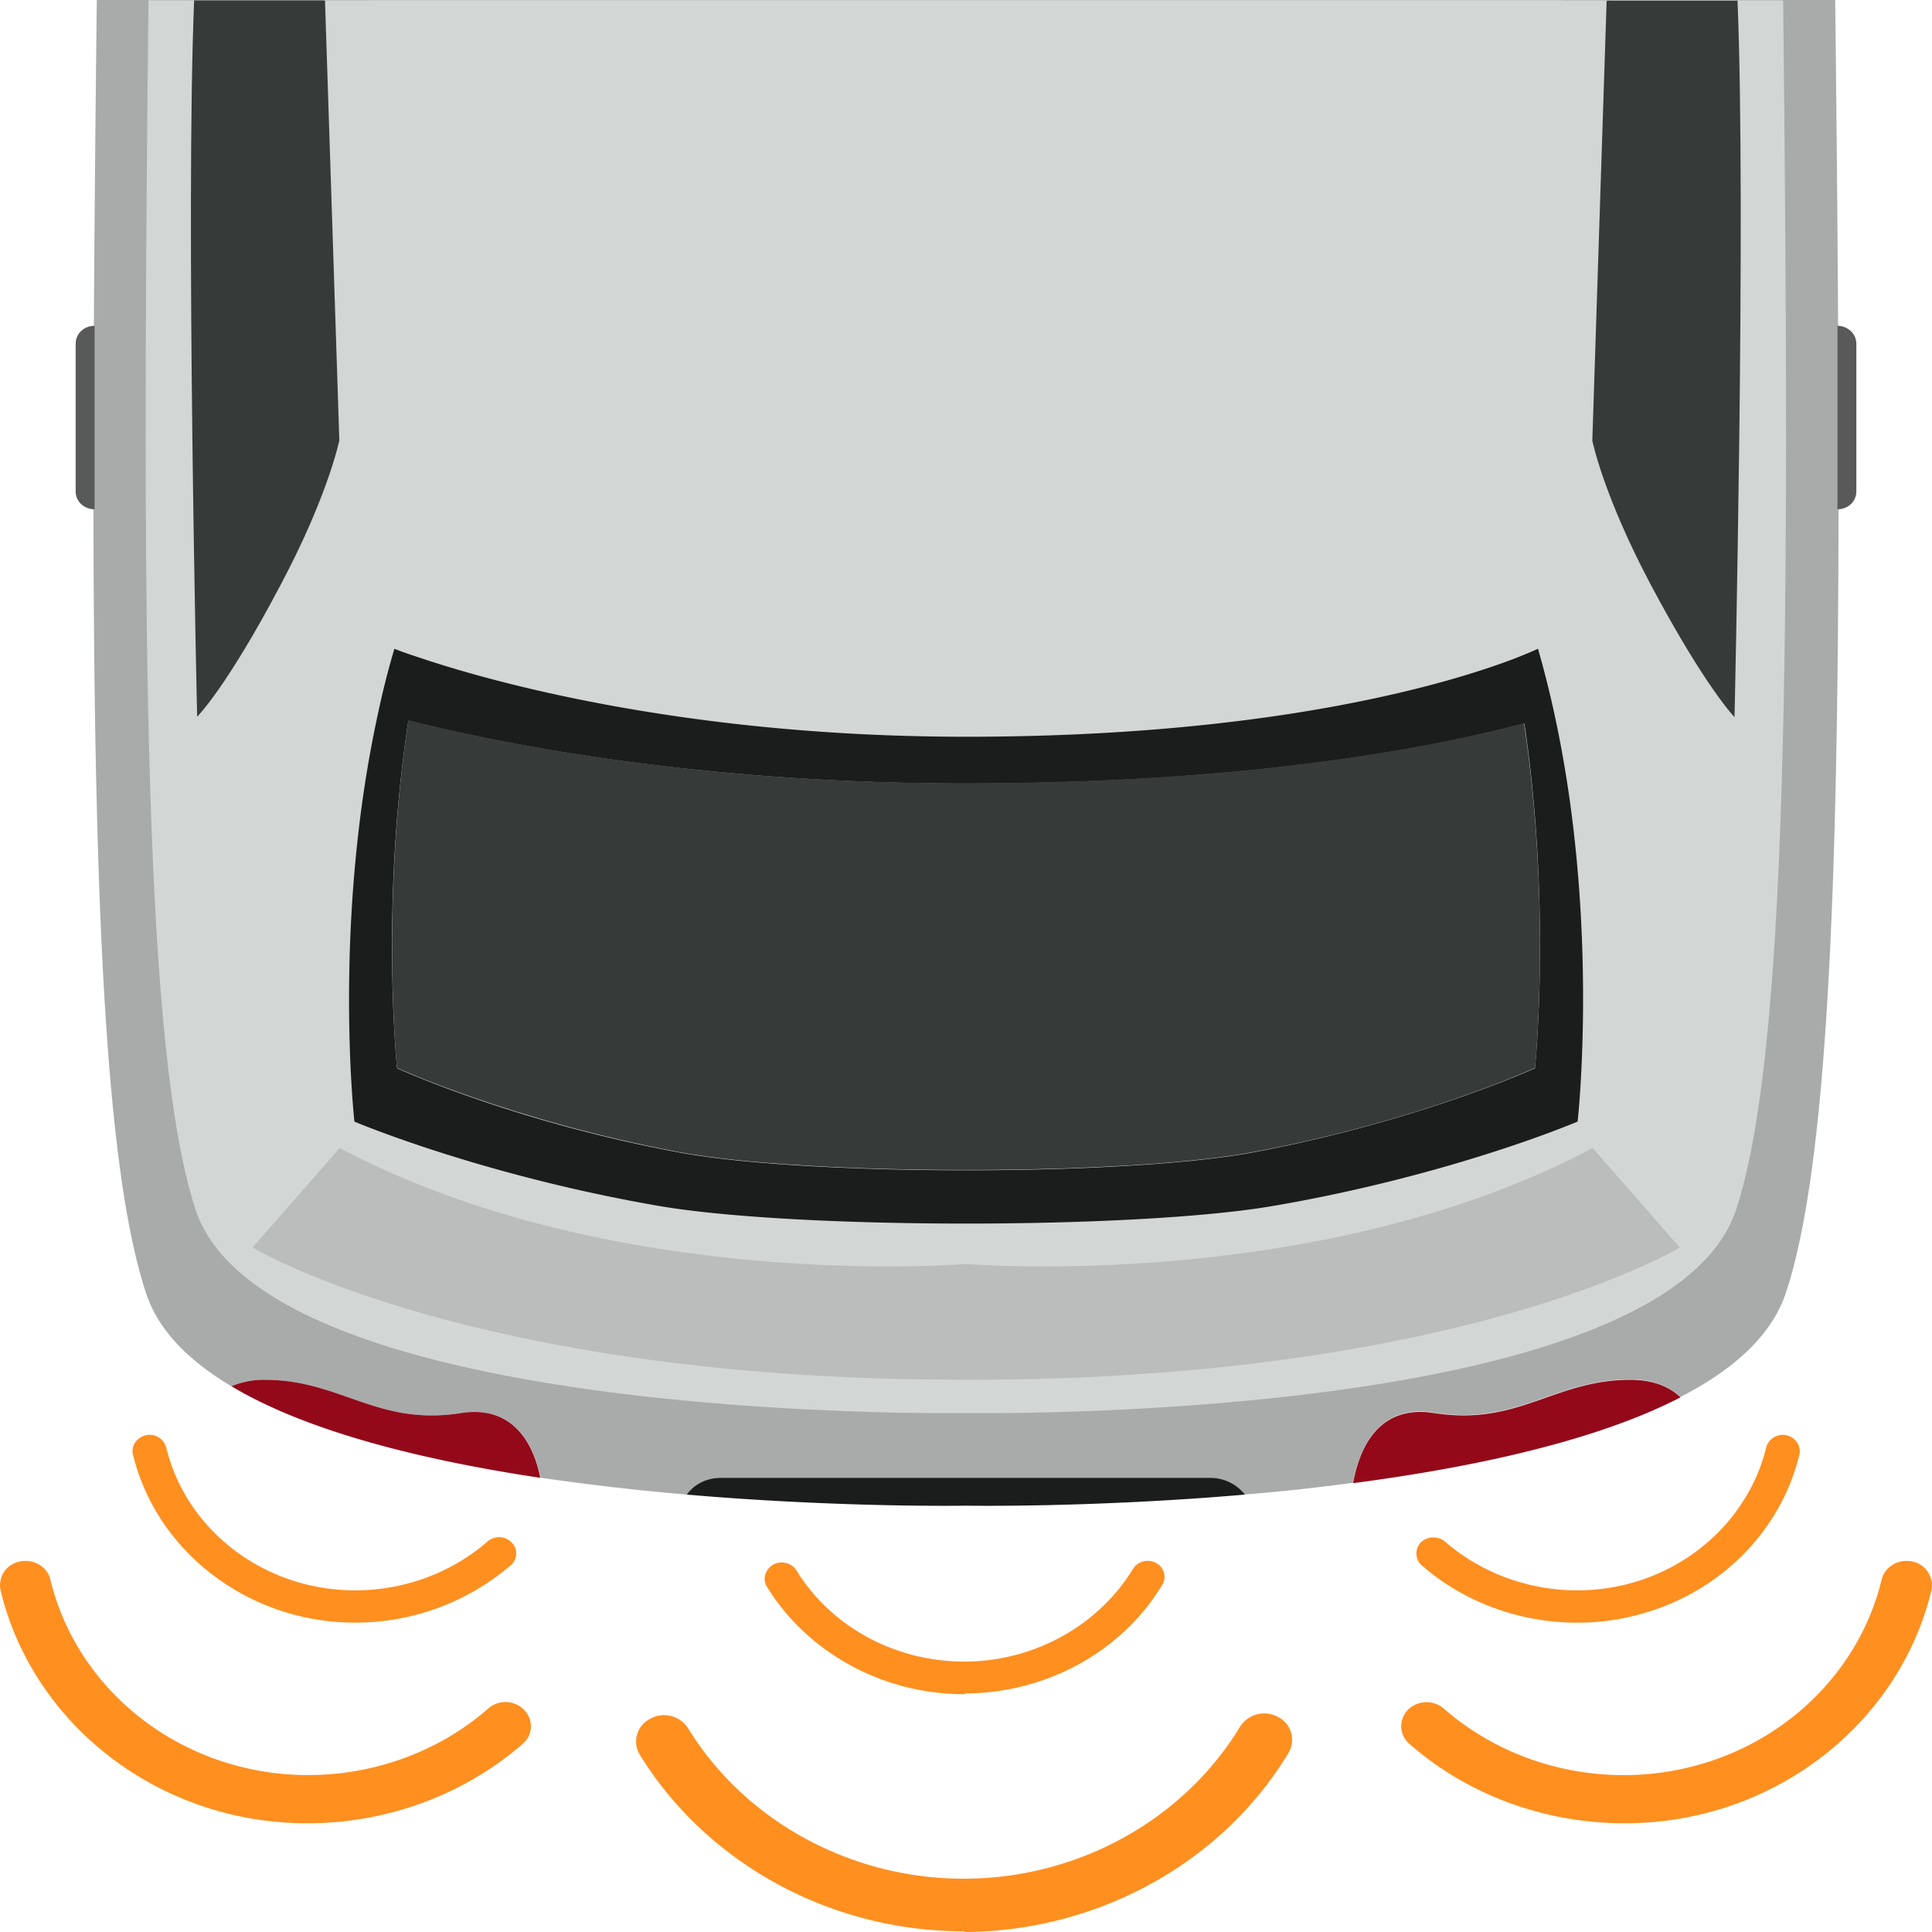
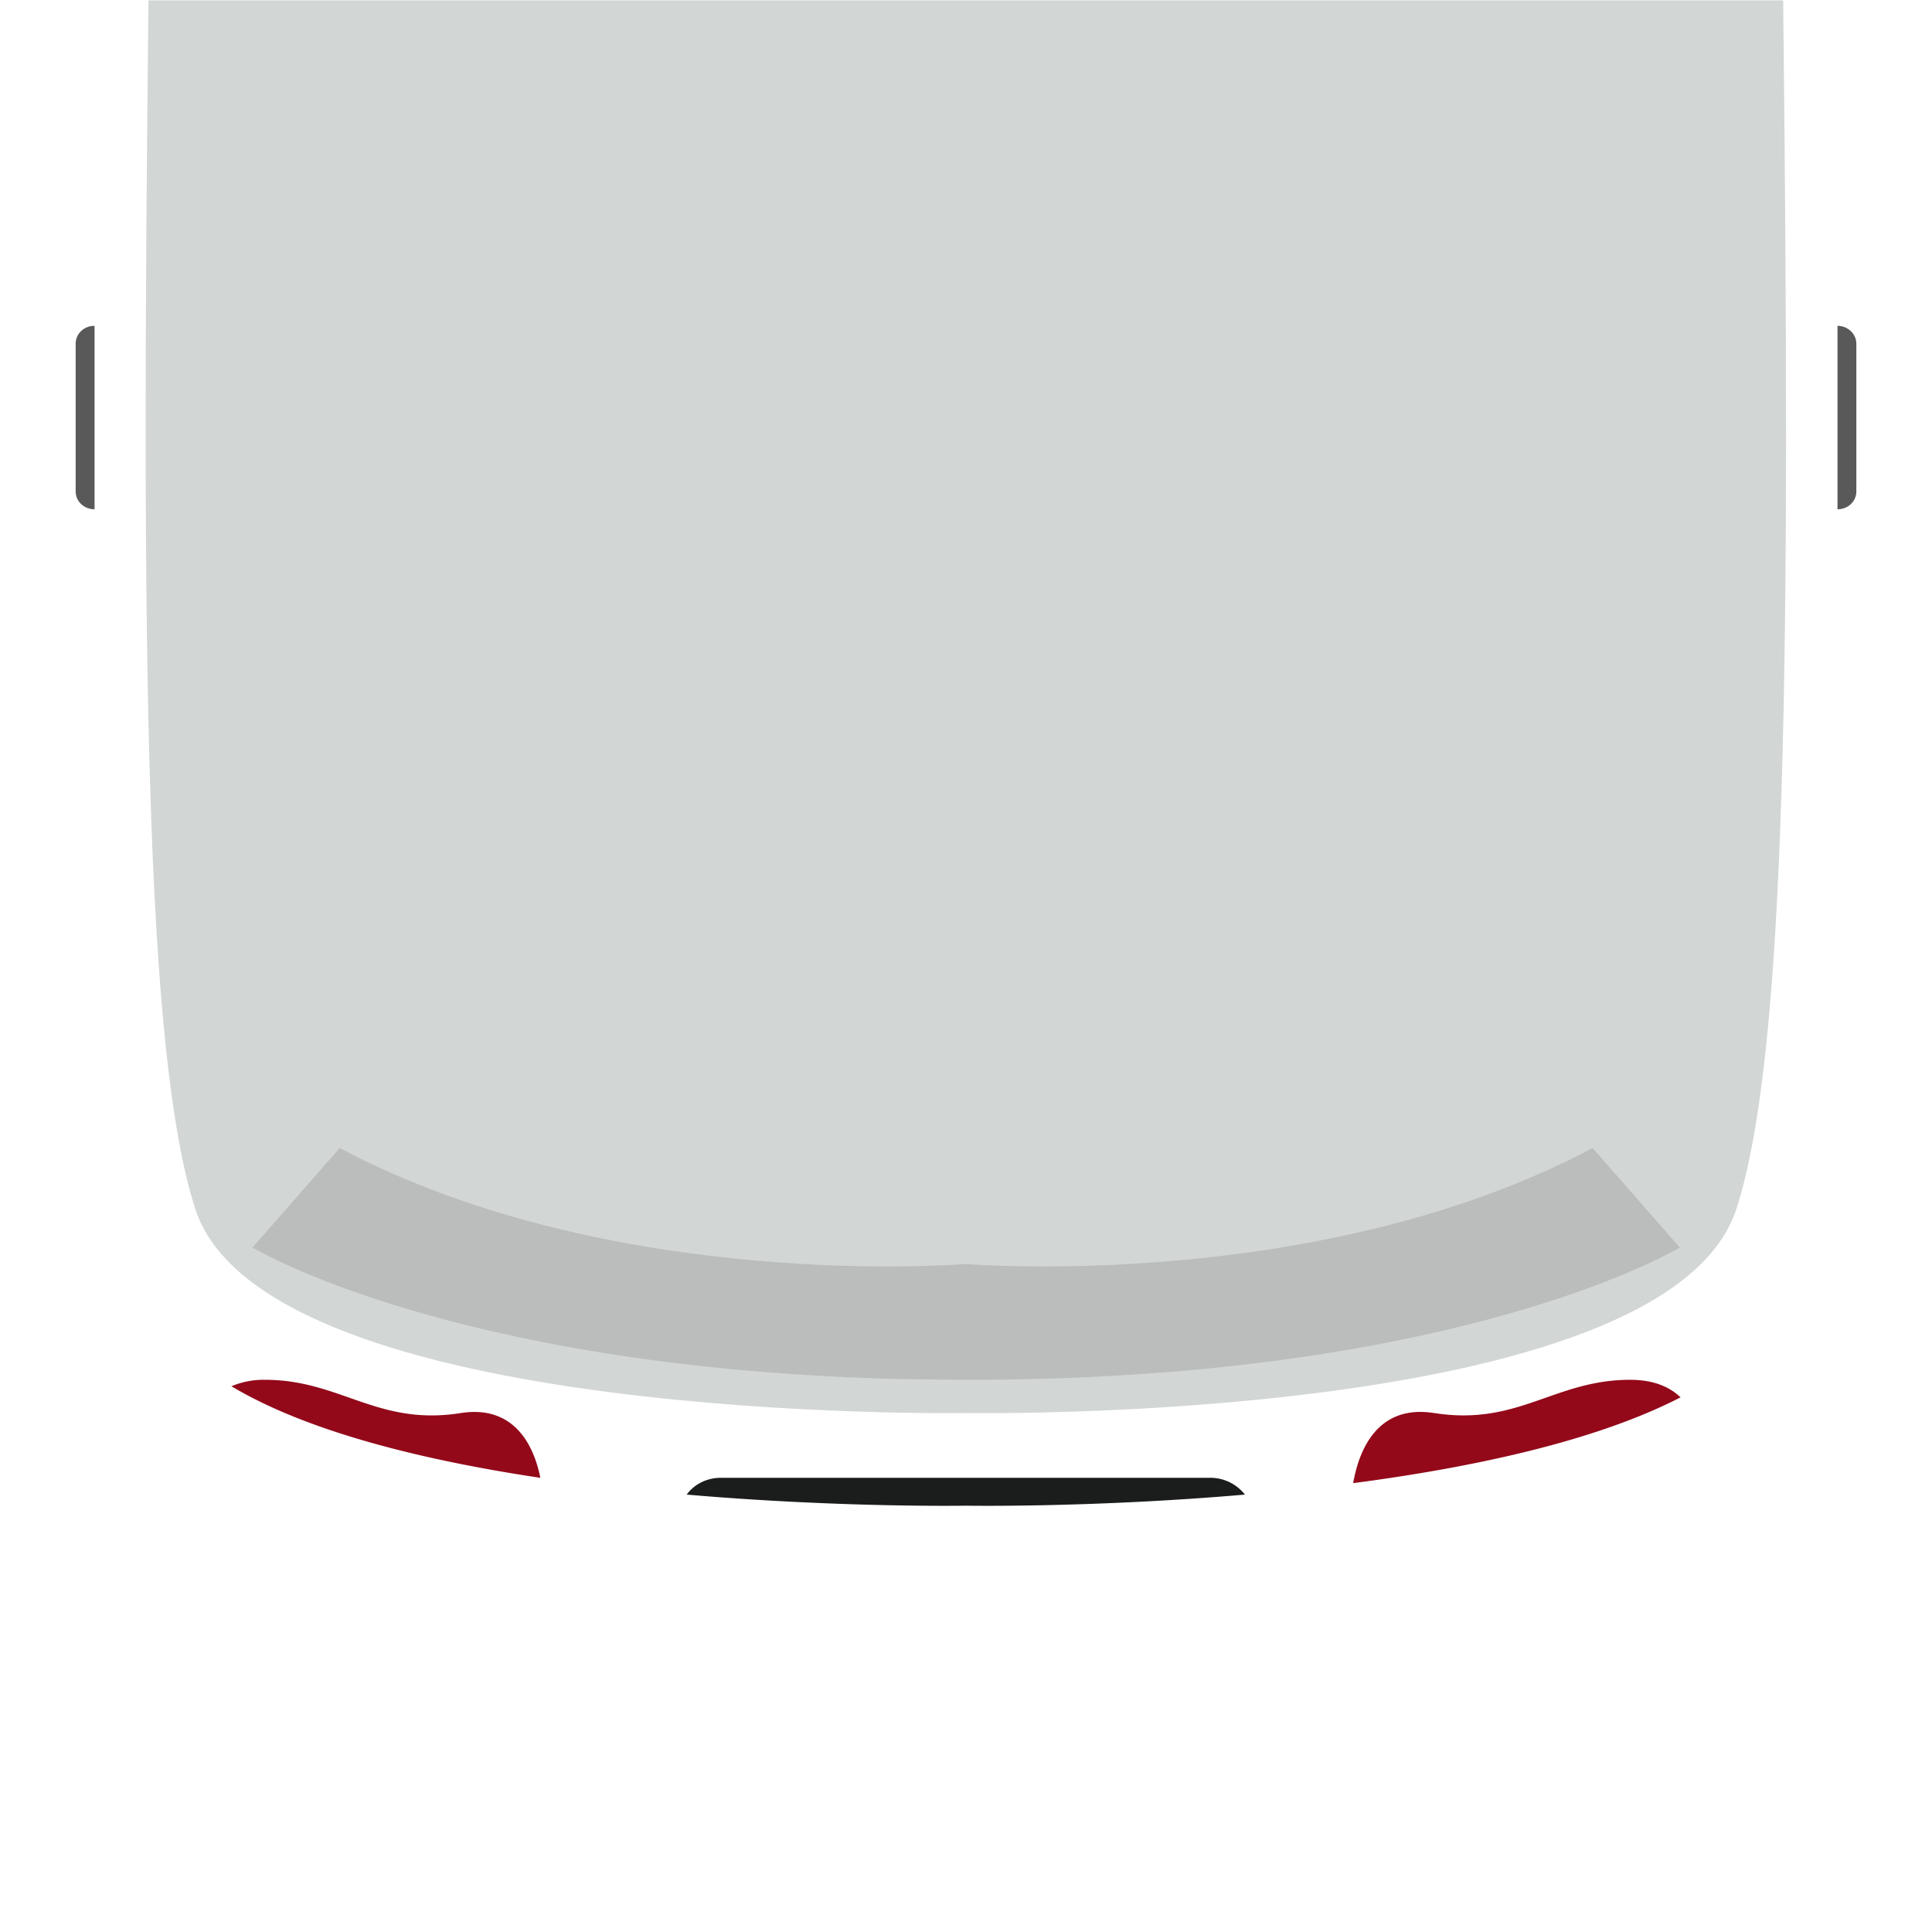
<svg xmlns="http://www.w3.org/2000/svg" width="50" height="50" viewBox="0 0 50 50" fill="none">
-   <path d="M2.505.01C2.3 17.992 2.358 29.183 3.783 33.477c.322.963 1.113 1.75 2.206 2.398a2.15 2.15 0 0 1 .87-.167c1.951 0 2.898 1.203 5.065.86 1.426-.221 1.904.89 2.07 1.676 1.279.185 2.567.333 3.777.435.205-.259.527-.435.889-.435h12.65c.371 0 .694.167.899.435a53 53 0 0 0 2.81-.305c.137-.787.587-2.055 2.1-1.815 2.157.343 3.113-.86 5.066-.86.615 0 1.025.194 1.308.453 1.366-.703 2.352-1.582 2.723-2.684C47.641 29.184 47.7 17.984 47.495 0H2.505z" fill="#A8ABAA" />
  <path d="M3.843.01c-.186 16.762-.098 27.22 1.21 31.275 1.806 5.581 19.943 5.285 19.943 5.285s18.127.305 19.942-5.285c1.318-4.054 1.396-14.513 1.21-31.276z" fill="#D2D6D5" />
-   <path d="M40.233 18.502a26 26 0 0 0-.43-1.712s-.214.102-.644.268c-1.59.602-6.14 2.009-14.154 2.009-7.34 0-12.416-1.462-14.144-2.046-.43-.138-.654-.231-.654-.231a21 21 0 0 0-.42 1.657c-1.19 5.415-.615 10.58-.615 10.58s3.222 1.37 7.829 2.174c3.543.62 12.456.62 15.999 0 4.607-.796 7.829-2.175 7.829-2.175s.575-5.137-.596-10.524m-.508 9.145s-2.996 1.37-7.282 2.175c-3.299.62-11.586.62-14.886 0-4.285-.796-7.281-2.175-7.281-2.175s-.44-4.202.292-8.996c2.704.675 7.731 1.628 14.437 1.628 7.195 0 11.919-.888 14.447-1.555.703 4.758.273 8.923.273 8.923" fill="#1B1C1C" />
-   <path d="M10.568 18.641c-.722 4.795-.293 8.997-.293 8.997s2.997 1.37 7.282 2.175c3.3.62 11.597.62 14.886 0 4.285-.796 7.282-2.175 7.282-2.175s.43-4.165-.283-8.923c-2.528.667-7.252 1.555-14.447 1.555-6.696.01-11.723-.953-14.427-1.629M8.372.01H5.024c-.225 5.47.078 18.539.078 18.539s.752-.74 2.157-3.406c1.24-2.333 1.523-3.749 1.523-3.749L8.411.019zm33.257 0-.05.018-.37 11.375s.283 1.416 1.523 3.749c1.415 2.656 2.157 3.406 2.157 3.406s.303-13.079.078-18.54H41.63z" fill="#363B39" />
  <path d="M11.925 36.57c-2.158.342-3.114-.861-5.066-.861a2.15 2.15 0 0 0-.87.167c1.982 1.184 4.97 1.916 7.995 2.37-.156-.788-.644-1.898-2.06-1.676m25.195 0c-1.513-.24-1.962 1.027-2.099 1.814 3.094-.407 6.267-1.083 8.473-2.221-.283-.269-.693-.454-1.308-.454-1.952 0-2.9 1.203-5.066.86" fill="#93091A" />
-   <path d="M9.553.01c.156 6.58.4 13.05.82 14.29.605 1.814 7.994 2.62 12.69 2.953h3.875c4.695-.333 12.084-1.13 12.69-2.953.41-1.24.663-7.71.82-14.29z" fill="#D2D6D5" />
  <path d="M27.045 35.681c11.391-.333 16.428-3.396 16.428-3.396l-2.255-2.574c-7.106 3.767-16.213 3-16.213 3-.01 0-9.108.767-16.214-3l-2.255 2.574s5.037 3.063 16.429 3.396c.595.019 2.04.028 2.04.028.761 0 1.444-.01 2.04-.028" fill="#BABDBC" />
  <path d="M2.447 8.432c-.274 0-.489.204-.489.463v3.823c0 .259.215.462.489.462zm45.107 0c.263 0 .488.204.488.463v3.823c0 .259-.215.462-.488.462z" fill="#595959" />
  <path d="M31.32 38.245H18.66c-.37 0-.693.167-.888.435 3.973.343 7.223.287 7.233.287 0 0 3.25.056 7.214-.287a1.14 1.14 0 0 0-.898-.435" fill="#1B1C1C" />
-   <path d="M40.809 41.994c-1.465 0-2.91-.519-4.012-1.481a.415.415 0 0 1-.03-.593.473.473 0 0 1 .625-.027c1.318 1.147 3.192 1.555 4.9 1.055s3.017-1.842 3.417-3.49a.447.447 0 0 1 .527-.314c.234.055.38.277.332.5-.469 1.943-2.001 3.517-4.012 4.1a6 6 0 0 1-1.747.25m-15.862 1.851c-2.09 0-4.042-1.065-5.096-2.777-.127-.194-.049-.453.156-.574a.457.457 0 0 1 .605.148c.898 1.463 2.558 2.36 4.344 2.36h.02c1.786-.009 3.446-.925 4.344-2.397a.45.45 0 0 1 .595-.157c.215.111.283.37.166.565-1.044 1.73-2.997 2.804-5.096 2.813-.019.019-.029.019-.038.019m-.01 6.137c-3.436 0-6.638-1.75-8.375-4.563a.656.656 0 0 1 .263-.935.735.735 0 0 1 .986.25c1.474 2.397 4.207 3.887 7.126 3.887h.03c2.938-.01 5.66-1.518 7.125-3.934a.74.74 0 0 1 .986-.25.66.66 0 0 1 .264.935c-1.718 2.842-4.93 4.61-8.376 4.628 0-.018-.01-.018-.029-.018m17.102-2.796c-2.03 0-4.032-.712-5.564-2.055a.604.604 0 0 1-.04-.879.686.686 0 0 1 .928-.037c1.796 1.574 4.354 2.12 6.677 1.435 2.333-.685 4.11-2.509 4.656-4.767.078-.333.43-.546.79-.472a.63.63 0 0 1 .498.75c-.644 2.684-2.772 4.868-5.544 5.683a8.5 8.5 0 0 1-2.401.342M9.191 41.994a6.2 6.2 0 0 1-1.737-.25c-2.001-.592-3.543-2.157-4.012-4.1-.059-.222.098-.445.332-.5a.444.444 0 0 1 .527.315c.4 1.656 1.708 2.99 3.417 3.489 1.708.5 3.582.093 4.9-1.055a.454.454 0 0 1 .624.027.4.4 0 0 1-.029.593 6.17 6.17 0 0 1-4.022 1.48m-1.229 5.193c-.81 0-1.62-.11-2.402-.342-2.772-.815-4.9-2.99-5.544-5.683a.625.625 0 0 1 .498-.75c.351-.074.712.13.79.472.547 2.258 2.324 4.082 4.657 4.767 2.323.685 4.89.13 6.676-1.435a.677.677 0 0 1 .928.037.596.596 0 0 1-.04.88c-1.542 1.342-3.543 2.054-5.563 2.054" fill="#FF8F1F" />
</svg>